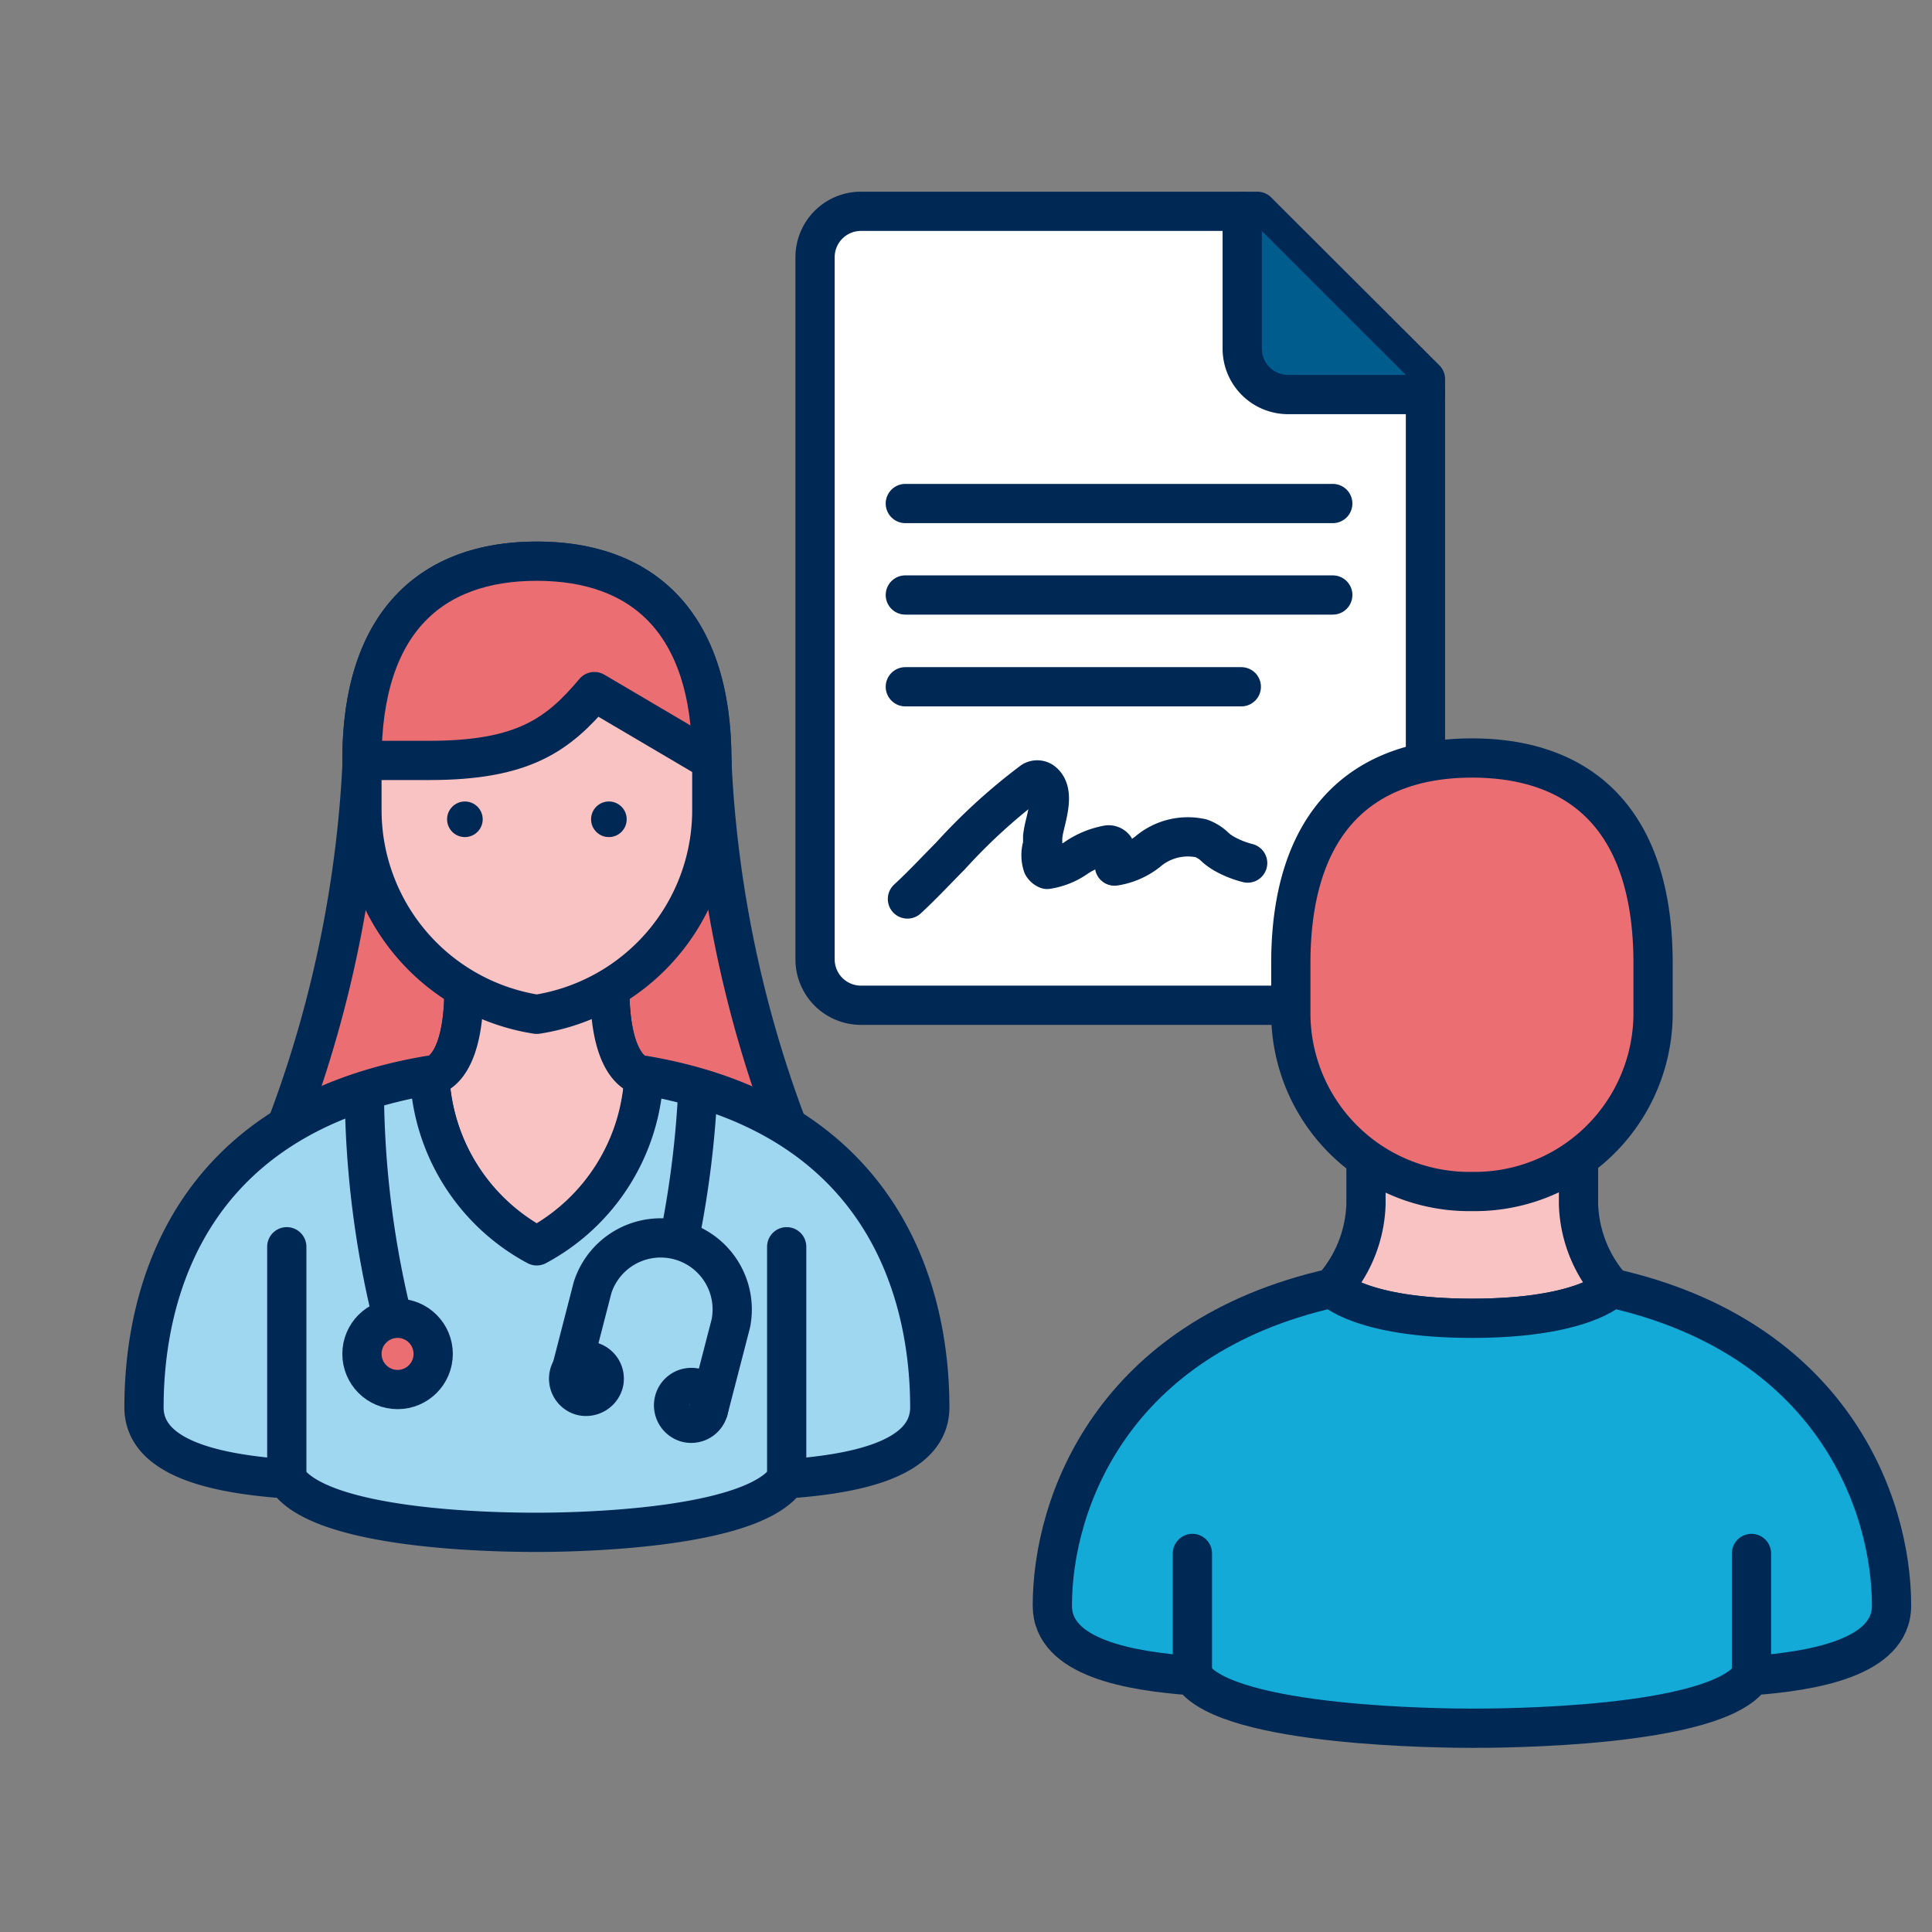
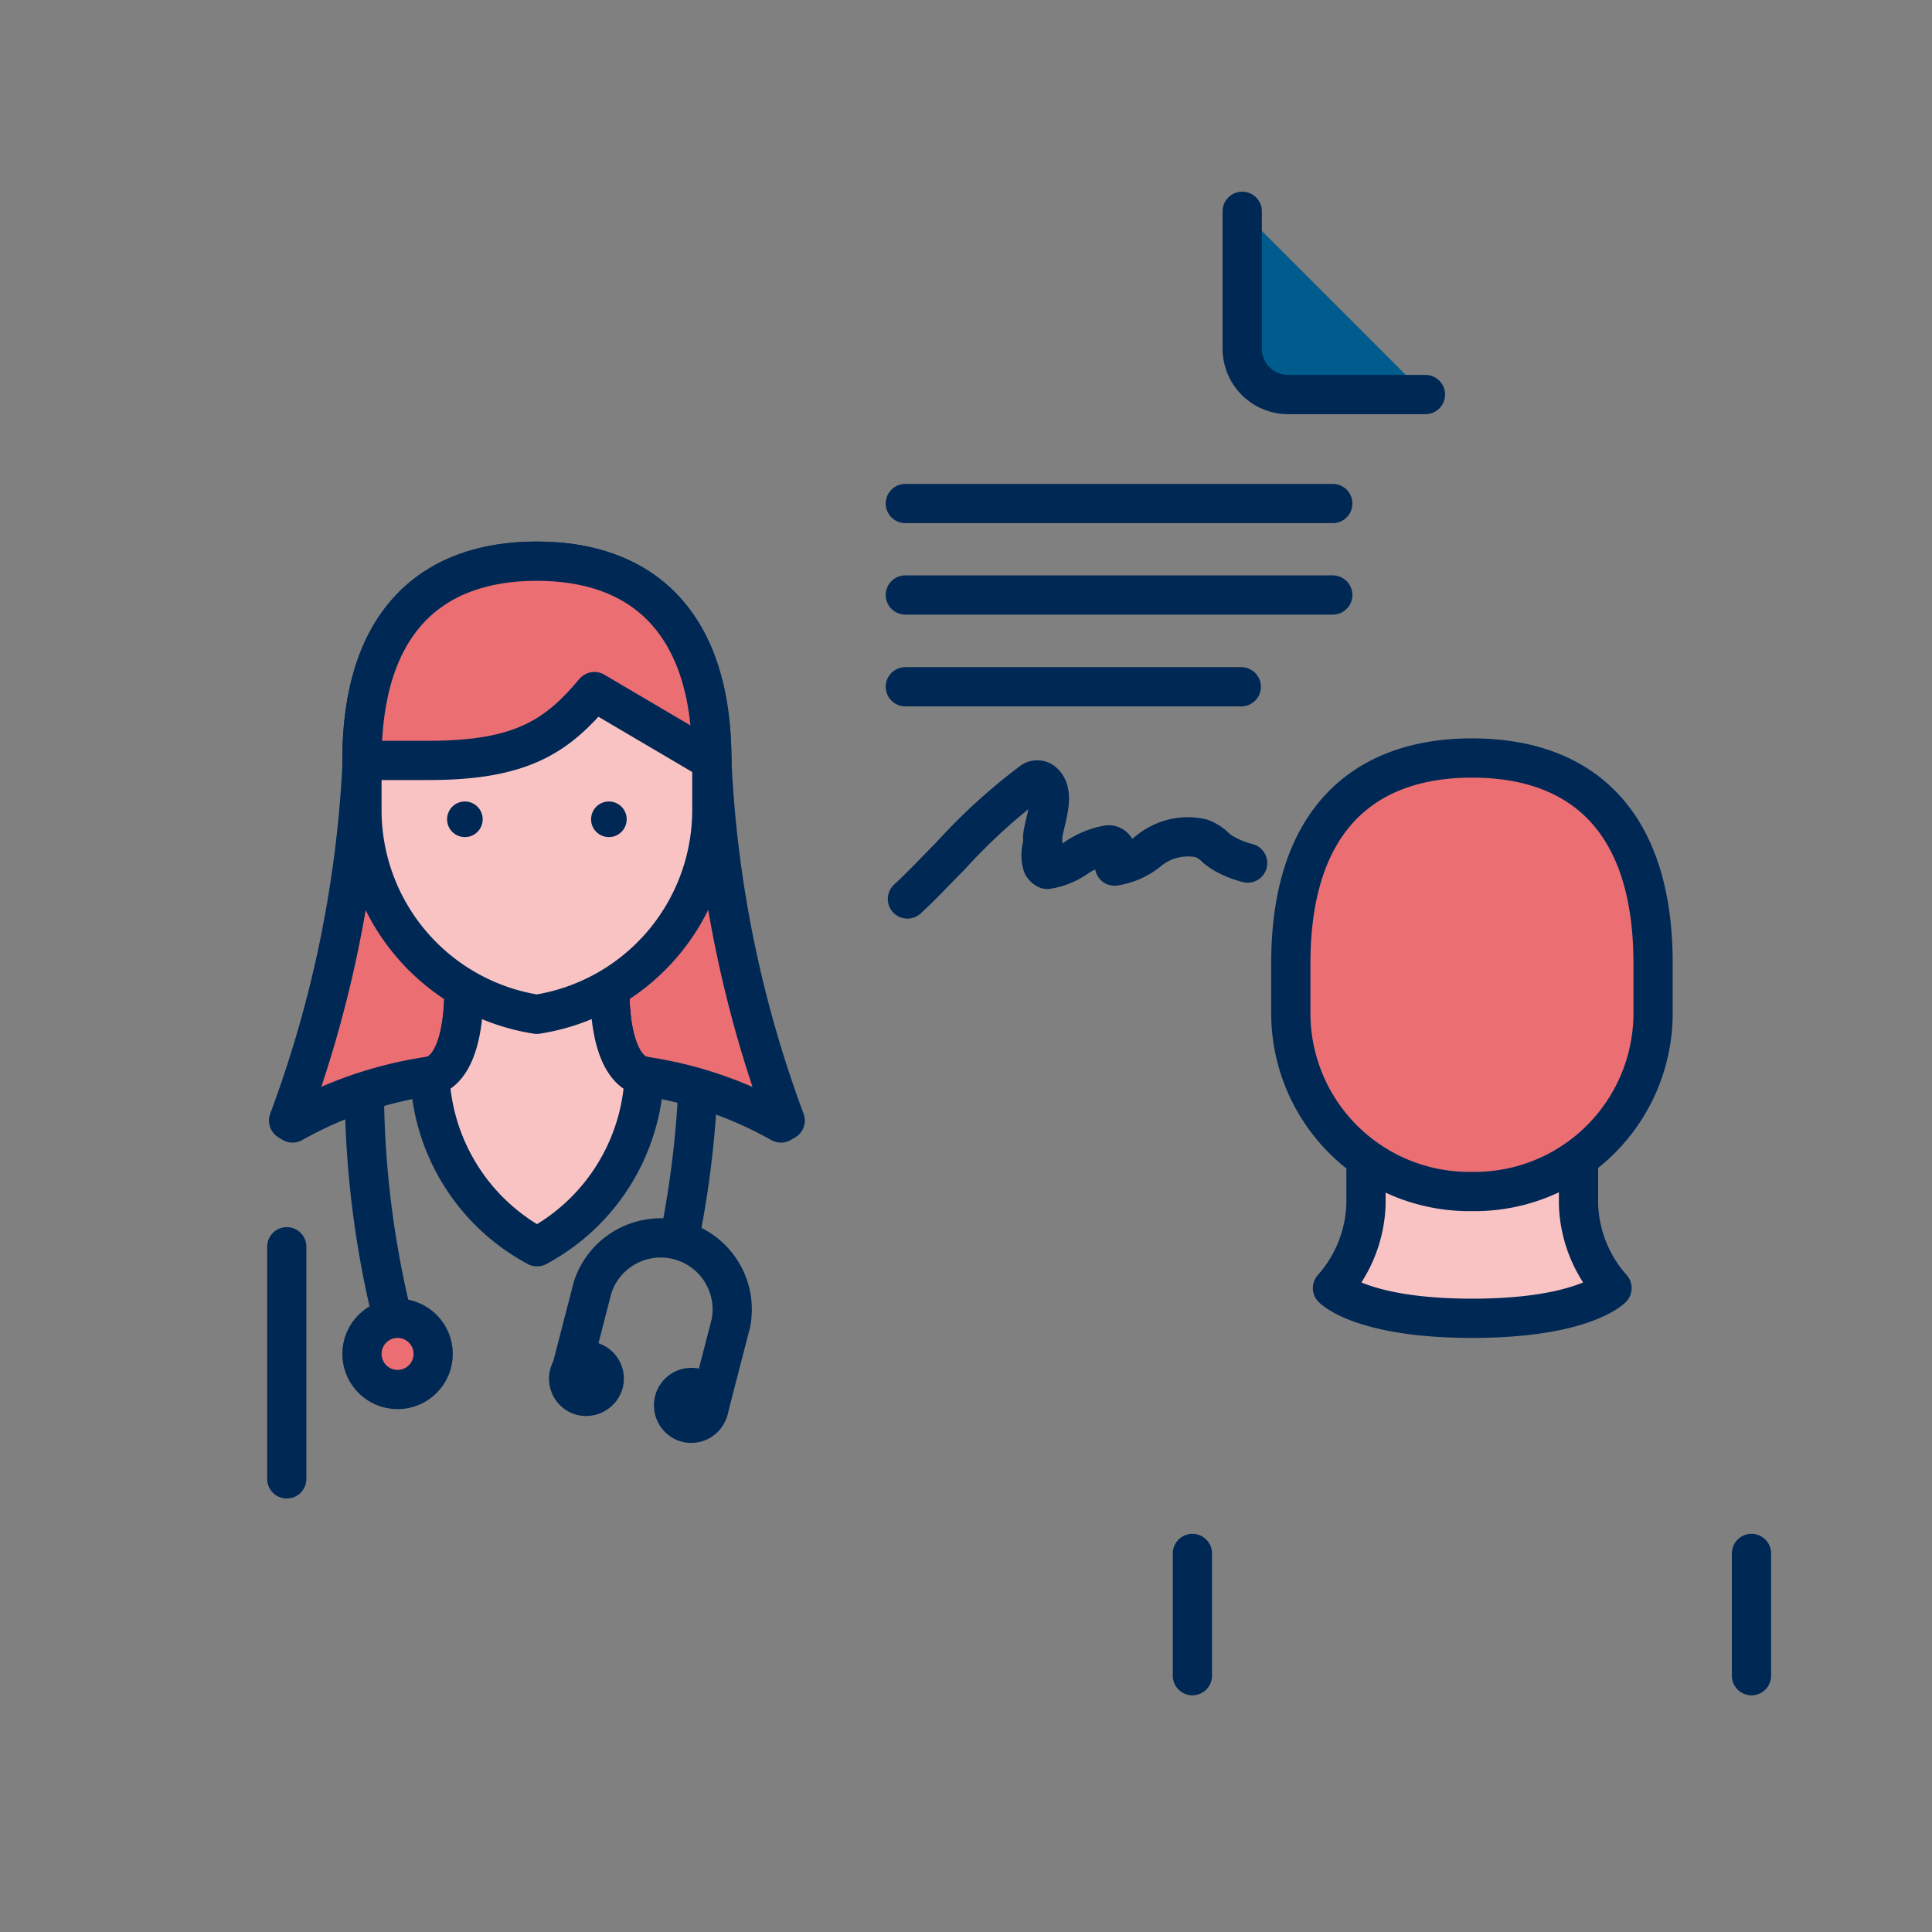
<svg xmlns="http://www.w3.org/2000/svg" id="Layer_1" data-name="Layer 1" viewBox="0 0 64 64">
  <rect x="0" y="0" width="64" height="64" fill="#808080" stroke="none" />
  <defs>
    <style>.cls-1{fill:#fff;}.cls-1,.cls-10,.cls-2,.cls-3,.cls-4,.cls-5,.cls-6,.cls-7,.cls-9{stroke:#002855;stroke-linejoin:round;stroke-width:1.3px;}.cls-1,.cls-10,.cls-2,.cls-3,.cls-4,.cls-6{stroke-linecap:round;}.cls-2{fill:#005c8d;}.cls-3{fill:none;}.cls-4{fill:#fac3c3;}.cls-5{fill:#14aad7;}.cls-6{fill:#eb6e73;}.cls-10,.cls-7{fill:#691423;}.cls-8{fill:#002855;}.cls-9{fill:#a0d7f0;}</style>
  </defs>
-   <path class="cls-1" d="M28.5,7H41.65l5.57,5.56V31.78A1.52,1.52,0,0,1,45.7,33.3H28.5A1.52,1.52,0,0,1,27,31.78V8.52A1.52,1.52,0,0,1,28.5,7" />
  <path class="cls-2" d="M41.15,7v4.55a1.52,1.52,0,0,0,1.51,1.52h4.56" />
  <path class="cls-3" d="M30.06,29.78c.5-.46,1-1,1.42-1.42a19.2,19.2,0,0,1,2.72-2.48.31.31,0,0,1,.32,0c.38.27.23.88.1,1.42a3.56,3.56,0,0,0-.08.41c0,.08,0,.18,0,.28a1.07,1.07,0,0,0,0,.68.32.32,0,0,0,.15.13,2.33,2.33,0,0,0,1-.41,2.77,2.77,0,0,1,1-.4.25.25,0,0,1,.23.09.61.61,0,0,1,0,.53l0,.08a2.34,2.34,0,0,0,1.09-.47,2.05,2.05,0,0,1,1.78-.45,1.28,1.28,0,0,1,.48.31,1.82,1.82,0,0,0,.3.21,3.16,3.16,0,0,0,.76.3" />
  <line class="cls-3" x1="29.99" y1="16.68" x2="44.15" y2="16.68" />
  <line class="cls-3" x1="44.15" y1="19.71" x2="29.99" y2="19.71" />
  <line class="cls-3" x1="29.99" y1="22.75" x2="41.12" y2="22.75" />
  <path class="cls-4" d="M45.25,38.33h0v1.56a4.38,4.38,0,0,1-1.11,2.78s.95,1,4.63,1,4.63-1,4.63-1a4.38,4.38,0,0,1-1.11-2.78V38.33h0a6,6,0,0,1-7,0Z" />
-   <path class="cls-5" d="M48.76,57.25c.81,0,8.1,0,9.26-1.74,2-.15,4.64-.58,4.64-2.32,0-3.42-2-8.89-9.27-10.52,0,0-.94,1-4.63,1s-4.63-1-4.63-1c-7.26,1.63-9.27,7.1-9.27,10.52,0,1.74,2.59,2.17,4.64,2.32,1.16,1.71,8.45,1.74,9.26,1.74Z" />
  <path class="cls-6" d="M48.76,39.47a5.91,5.91,0,0,0,6-5.86v-1.7c0-4.74-2.38-6.8-6-6.8h0c-3.58,0-6,2.06-6,6.8v1.7A5.91,5.91,0,0,0,48.76,39.47Z" />
  <line class="cls-3" x1="39.5" y1="55.51" x2="39.5" y2="51.46" />
  <line class="cls-3" x1="58.02" y1="55.51" x2="58.02" y2="51.46" />
  <polygon class="cls-7" points="48.76 57.25 48.76 57.25 48.76 57.25 48.76 57.25" />
  <path class="cls-6" d="M20.2,32.74c0,2.91,1.13,2.91,1.13,2.91a13.14,13.14,0,0,1,4.54,1.55l.14-.08a39.29,39.29,0,0,1-2.43-11.93h0l-3.87-2.28c-1.21,1.44-2.37,2.28-5.47,2.28H12A39.29,39.29,0,0,1,9.56,37.12l.13.08a13.22,13.22,0,0,1,4.54-1.55s1.14,0,1.14-2.91" />
  <path class="cls-4" d="M15.37,32.74c0,2.91-1.13,2.91-1.13,2.91a6.73,6.73,0,0,0,3.55,5.65,6.73,6.73,0,0,0,3.55-5.65s-1.14,0-1.14-2.91" />
  <path class="cls-4" d="M17.78,18.59c-3.47,0-5.79,2-5.79,6.6v1.66a6.85,6.85,0,0,0,5.79,6.75,6.85,6.85,0,0,0,5.8-6.75V25.19C23.58,20.59,21.26,18.59,17.78,18.59Z" />
  <circle class="cls-8" cx="15.4" cy="27.14" r="0.59" />
  <circle class="cls-8" cx="20.17" cy="27.14" r="0.59" />
-   <path class="cls-9" d="M17.78,50.76c-.83,0-7.09,0-8.28-1.77-2.09-.15-4.73-.59-4.73-2.37,0-3.66,1.38-9.64,9.46-11a6.73,6.73,0,0,0,3.55,5.65,6.73,6.73,0,0,0,3.55-5.65C29.42,37,30.8,43,30.8,46.62c0,1.78-2.64,2.22-4.74,2.37-1.19,1.74-7.45,1.77-8.27,1.77Z" />
-   <line class="cls-10" x1="26.06" y1="48.99" x2="26.06" y2="41.3" />
  <line class="cls-10" x1="9.5" y1="48.99" x2="9.5" y2="41.3" />
  <path class="cls-6" d="M23.58,25.19c0-4.6-2.32-6.6-5.8-6.6s-5.79,2-5.79,6.6h2.23c3.1,0,4.26-.84,5.47-2.28l3.87,2.28h0Z" />
  <path class="cls-3" d="M12.07,36.17A32.11,32.11,0,0,0,13,43.66" />
  <circle class="cls-6" cx="13.17" cy="44.85" r="1.18" />
  <path class="cls-3" d="M23.12,36.05a32.75,32.75,0,0,1-.6,4.91" />
  <path class="cls-3" d="M20,45.81a.61.61,0,0,1-.73.43.59.59,0,1,1,.73-.43Z" />
  <path class="cls-3" d="M22.33,46.41a.6.6,0,0,0,.42.72.59.59,0,0,0,.72-.43.6.6,0,0,0-.42-.72A.59.59,0,0,0,22.33,46.41Z" />
  <path class="cls-3" d="M18.89,45.52l.74-2.87a2.37,2.37,0,0,1,4.58,1.19l-.74,2.86" />
</svg>